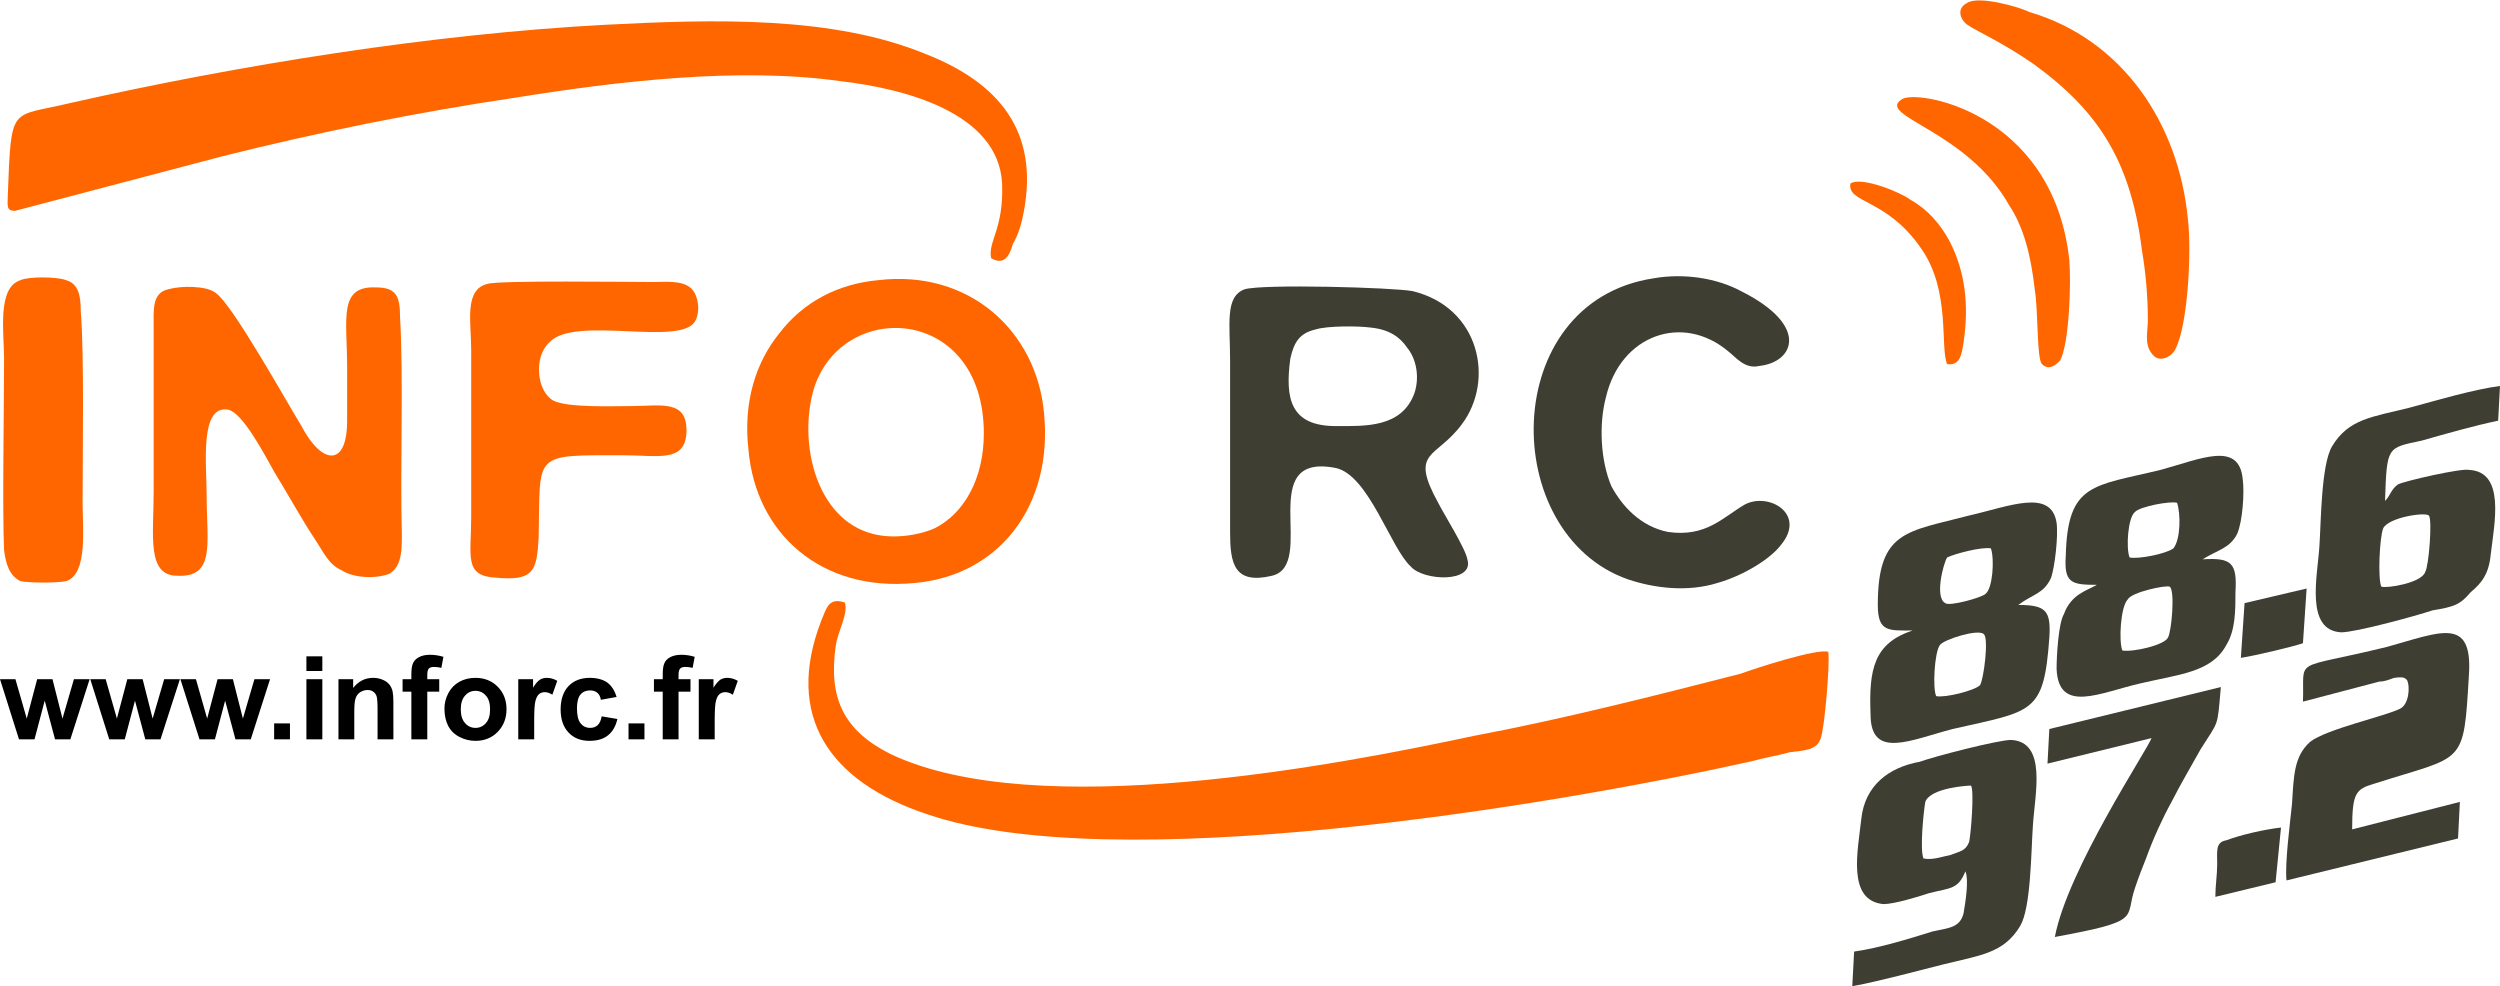
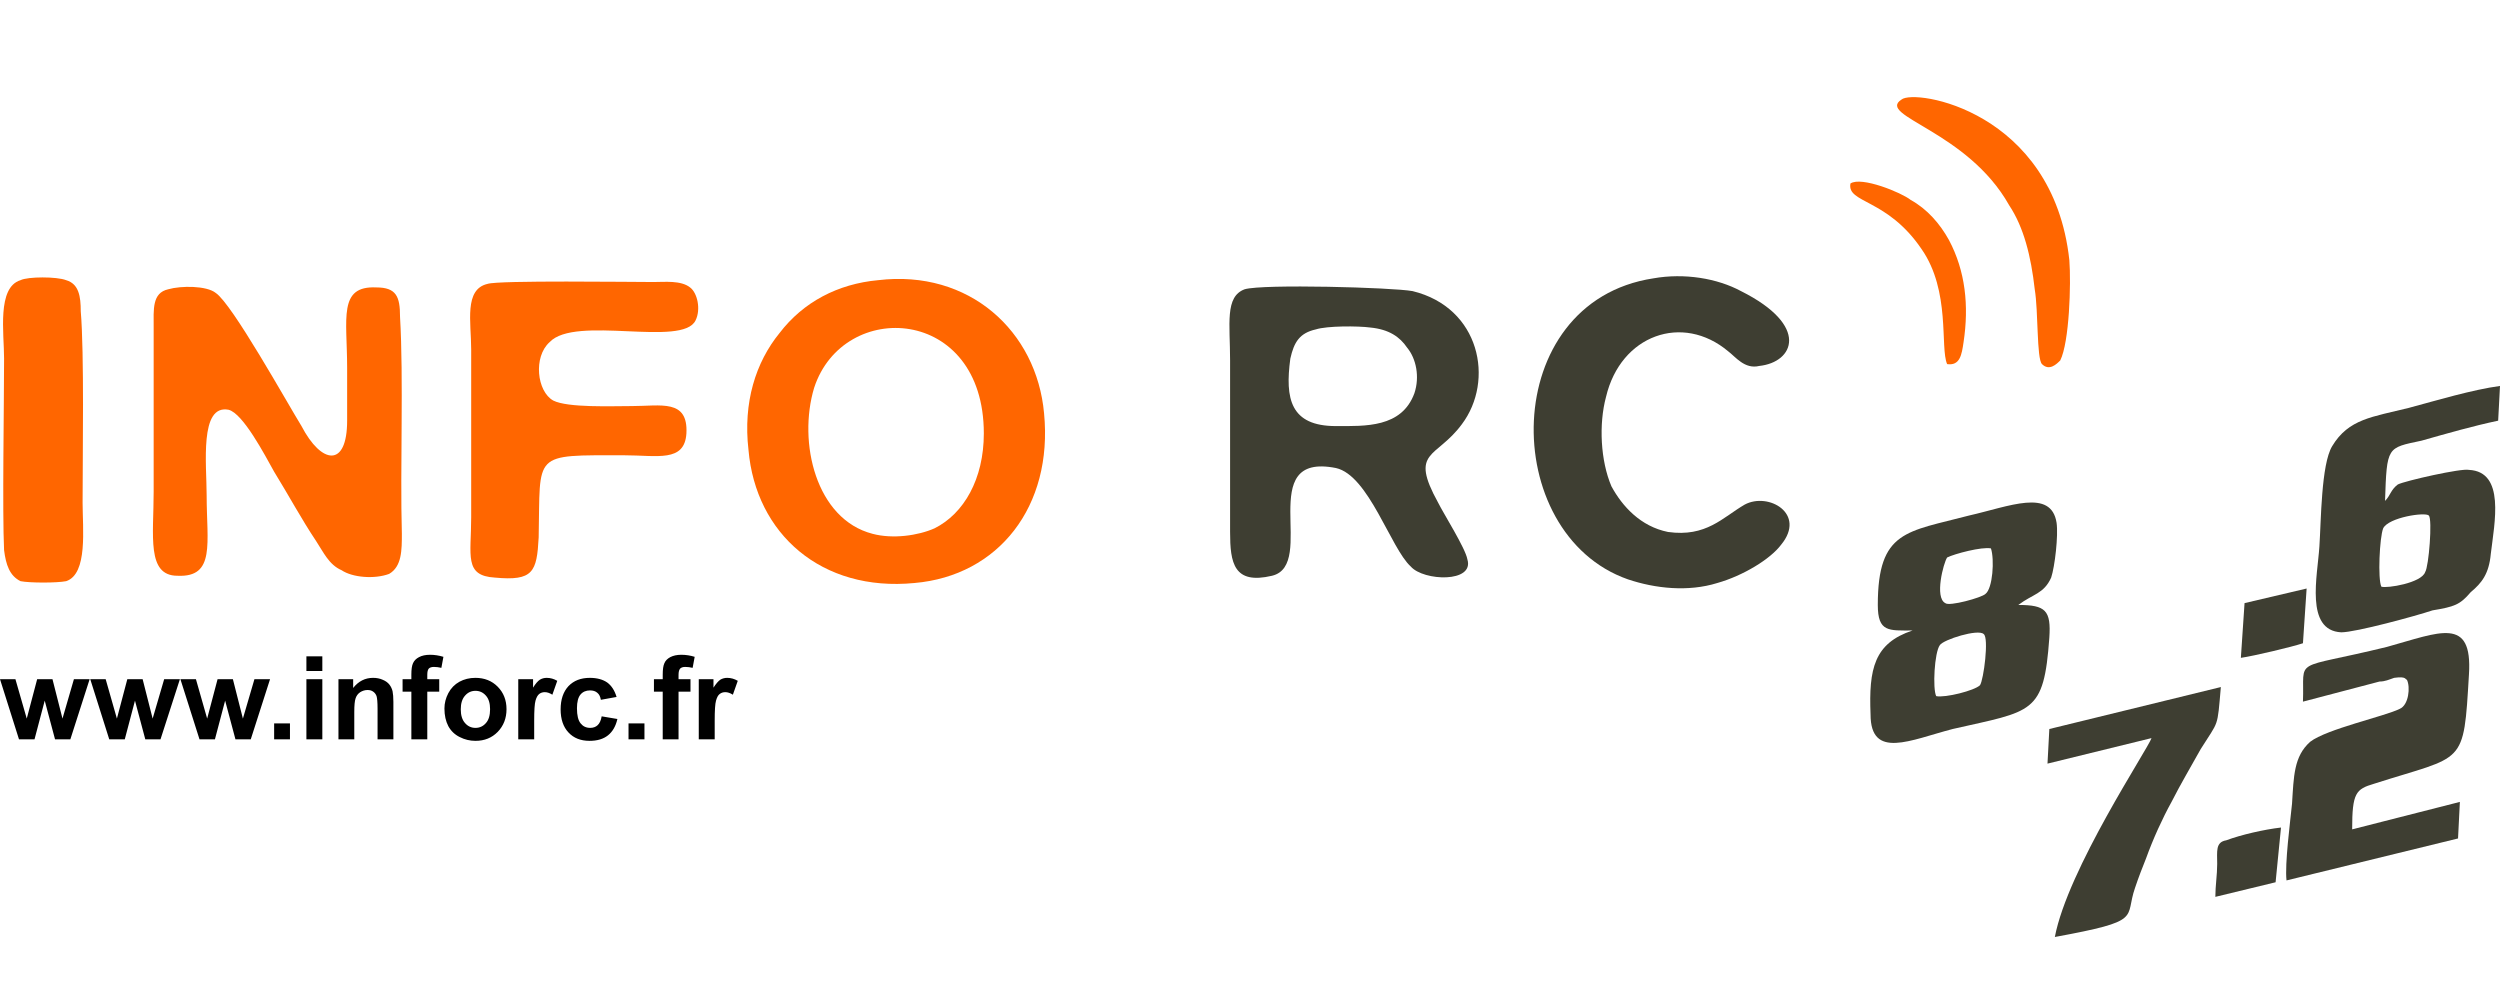
<svg xmlns="http://www.w3.org/2000/svg" version="1.1" id="Calque_1" x="0px" y="0px" width="685.035px" height="270.238px" viewBox="0 0 685.035 270.238" enable-background="new 0 0 685.035 270.238" xml:space="preserve">
  <path fill="#FF6600" d="M286.088,113.256c-2.014-22.493-20.507-39.476-45.49-36.481c-10.995,1.007-20.507,5.986-26.998,14.491  c-6.519,8.002-10.016,18.996-8.505,32.006c1.986,22.996,20.003,38.971,45.49,36.481C273.583,157.766,288.579,138.77,286.088,113.256  z M256.098,144.757c-4.504,2.015-11.499,2.994-17.01,1.511c-15.499-4-20.507-25.011-16.002-40.006  c8.001-24.508,46.497-22.493,46.497,12.505C269.583,131.272,264.099,140.757,256.098,144.757z" />
-   <path fill="#FF6600" d="M271.597,70.759c3.497,2.015,4.98-0.503,5.987-4c1.511-2.49,2.49-5.987,2.994-8.98  c4-21.515-6.491-34.999-26.998-43c-25.486-10.491-57.995-9.513-87.482-8.002C118.593,9.266,65.605,17.771,19.108,28.262  c-16.478,4.001-15.975,0-16.982,25.515c0,2.49-0.503,4.001,1.987,4.001l56.988-14.996c26.018-6.519,53.016-12.002,80.013-16.002  c27.977-4.505,61.493-8.505,89.469-4.505c17.01,1.986,43,8.505,44.007,28.005C275.094,62.758,270.589,66.283,271.597,70.759z" />
-   <path fill="#FF6600" d="M500.982,178.615c-3.021-1.008-20.004,4.504-24.004,5.986c-23.5,6.016-48.986,12.506-72.99,17.01  c-37.488,8.002-119.992,24.004-159.971,5.008c-13.009-6.519-17.01-15.499-15.023-29.515c0.503-4.001,3.525-8.98,2.518-12.002  c-4.504-1.483-5.008,1.511-6.491,5.008c-10.016,25.99,1.986,44.007,28.984,52.987c51.001,17.514,169.483-1.986,225.967-14.492  c3.496-1.007,6.994-1.511,10.49-2.489c4.002-0.504,7.498-0.504,8.506-4.001C499.974,199.122,501.458,182.112,500.982,178.615z" />
  <path fill="#FF6600" d="M46.105,79.263c-4.476,1.008-4,5.512-4,10.491v45.015c0,12.002-1.986,22.997,6.519,22.997  c10.491,0.503,8.001-9.009,8.001-22.018c0-8.478-2.014-24.983,5.987-23.473c4,0.979,9.987,12.478,12.505,16.981  c4,6.491,7.498,13.01,11.499,18.996c1.986,2.994,3.497,6.491,6.994,8.002c2.993,2.014,9.008,2.489,13.009,1.007  c3.497-2.015,3.497-6.519,3.497-10.995c-0.503-18.017,0.504-42.496-0.503-59.506c0-5.483-1.007-8.001-6.491-8.001  c-10.519-0.504-8.001,8.505-8.001,22.018c0,4.979,0,9.483,0,14.491c0,12.981-7.022,12.002-12.506,1.483  c-4-6.491-18.996-33.488-23.5-36.481C56.625,78.257,49.603,78.257,46.105,79.263z" />
  <path fill="#3E3E32" d="M453.053,76.27c-42.497,6.49-42.497,69.997-6.994,82.475c7.497,2.519,16.506,3.497,24.507,1.008  c6.994-1.986,14.492-6.491,17.485-10.491c6.994-8.505-3.497-14.492-9.987-10.995c-6.015,3.497-10.52,8.98-21.011,7.498  c-7.497-1.511-12.505-6.994-15.499-12.506c-2.993-6.994-3.497-17.01-1.482-24.508c4.001-16.981,20.982-22.996,33.488-12.478  c1.986,1.483,4.504,4.98,8.505,4.001c9.483-1.007,13.988-10.995-5.008-20.507C470.566,76.27,461.558,74.76,453.053,76.27z" />
  <path fill="#FF6600" d="M133.616,77.781c-6.519,1.482-4.504,10.491-4.504,17.989v45.993c0,10.491-2.014,16.003,6.491,16.506  c10.491,0.979,11.499-1.511,12.002-11.022c0.503-23.473-2.014-22.493,23.5-22.493c8.98,0,16.478,2.015,16.981-5.987  c0.504-9.512-6.994-7.497-14.995-7.497c-5.483,0-17.485,0.503-21.486-1.511c-4.504-2.49-5.511-12.002-1.007-16.003  c6.994-7.498,36.509,1.511,40.006-5.987c1.483-2.993,0.503-7.497-1.511-9.008c-2.49-1.986-6.994-1.483-9.988-1.483  C173.091,77.277,136.61,76.774,133.616,77.781z" />
-   <path fill="#3E3E32" d="M613.023,146.267c1.511-3.497,2.015-11.498,1.511-14.995c-1.007-10.52-11.498-5.512-22.493-2.518  c-18.492,4.504-25.486,3.497-25.99,23.5c-0.504,7.498,1.482,8.001,8.505,8.001c-2.518,1.511-7.022,2.49-9.009,8.002  c-1.511,2.489-2.014,11.498-2.014,14.995c0.503,12.506,12.002,6.49,22.996,4.001c10.52-2.49,19.5-2.994,23.501-10.491  c2.518-4.001,2.518-9.513,2.518-14.521c0.476-7.973-1.007-9.483-9.009-8.98C607.54,150.744,611.037,150.268,613.023,146.267z   M594.027,174.748c-0.979,2.015-9.484,4.001-12.478,3.497c-1.007-2.49-0.504-12.002,1.482-13.988  c1.008-2.015,10.52-4.001,11.499-3.497C596.042,161.766,595.034,173.265,594.027,174.748z M595.538,150.268  c-1.986,1.482-9.484,2.993-12.002,2.49c-1.007-2.49-0.504-10.995,1.511-12.506c1.482-1.482,9.484-2.993,11.498-2.49  C597.552,140.757,597.552,147.751,595.538,150.268z" />
  <path fill="#3E3E32" d="M663.521,120.753c6.994-1.986,14.016-4,21.01-5.483l0.504-9.512c-7.498,1.007-17.514,4.001-25.011,6.015  c-9.988,2.49-16.479,2.994-20.982,10.491c-3.021,5.008-3.021,20.507-3.497,27.501c-0.504,8.002-4.001,22.997,5.986,23.501  c4.001,0,20.507-4.505,25.012-6.016c5.986-1.007,7.497-1.482,10.491-5.008c2.993-2.489,4.979-4.979,5.483-10.491  c1.007-8.505,4-22.493-5.987-22.996c-2.015-0.504-17.514,2.993-19.5,4c-1.986,1.511-1.986,2.994-3.497,4.505  C654.037,122.263,654.037,122.767,663.521,120.753z M665.535,141.26c1.008,1.008,0,13.988-1.007,15.499  c-1.007,2.994-10.491,4.505-12.002,4.001c-1.007-2.015-0.504-13.513,0.504-16.003C654.541,141.763,664.528,140.253,665.535,141.26z" />
-   <path fill="#3E3E32" d="M551.055,202.753c-3.497,0-21.011,4.504-25.012,5.986c-8.505,1.511-14.995,6.519-16.002,15.499  c-0.979,9.009-4.001,22.493,6.015,23.501c2.993,0,9.484-1.986,12.506-2.994c5.986-1.511,7.973-1.007,9.987-5.986  c1.007,2.489,0,8.477-0.504,11.498c-1.007,3.973-4,3.973-8.505,4.979c-6.49,2.015-14.491,4.505-21.485,5.512l-0.504,9.484  c8.001-1.483,17.01-4.001,24.983-5.987c10.016-2.49,16.506-2.993,21.01-10.491c2.994-5.008,2.994-20.507,3.497-27.501  C557.545,217.748,561.042,203.256,551.055,202.753z M539.556,230.757c-1.007,2.49-2.518,2.49-5.008,3.497  c-2.489,0.504-5.008,1.483-7.497,0.979c-1.008-2.49,0-12.478,0.503-15.499c1.483-3.973,12.002-4.477,12.506-4.477  C541.04,216.237,540.06,228.743,539.556,230.757z" />
  <path fill="#3E3E32" d="M631.04,192.261l20.982-5.512c1.511,0,2.519-0.504,4.001-1.007c3.497-0.504,2.993,0.503,3.497,0.503  c1.007,2.015,0.504,6.994-1.986,8.002c-4.001,2.014-20.003,5.511-24.508,9.008c-4.504,4.001-4.504,9.484-4.979,16.982  c-0.504,5.008-2.015,16.506-1.511,21.01l47.001-11.498l0.503-10.016l-29.515,7.525c0-10.016,1.007-11.022,6.015-12.505  c24.983-8.002,24.479-4.505,25.99-29.991c1.007-16.003-8.001-11.498-22.493-7.498C627.542,183.757,631.543,179.756,631.04,192.261z" />
  <path fill="#FF6600" d="M5.624,76.774C-0.867,78.76,1.119,91.265,1.119,98.26c0,12.506-0.503,41.993,0,52.484  c0.503,4.001,1.511,7.022,4.504,8.505c2.49,0.504,9.987,0.504,12.505,0c5.987-1.986,4.504-14.492,4.504-21.486  c0-13.009,0.476-40.985-0.504-52.483c0-4.001-0.503-7.498-4-8.505C15.611,75.766,7.61,75.766,5.624,76.774z" />
-   <path fill="#FF6600" d="M539.053,0.79c-2.994,1.482-2.015,4.476,0,5.986c2.993,2.015,9.987,5.008,18.492,10.995  c18.492,13.513,26.494,27.501,29.487,51.505c1.007,5.987,1.511,12.478,1.511,18.492c0,2.994-1.007,6.491,1.007,9.009  c1.986,2.993,5.483,0.979,6.491-1.007c3.497-6.491,4.504-26.998,3.497-35.503c-2.49-26.493-17.989-49.49-43.504-56.988  C553.042,1.768,542.046-1.225,539.053,0.79z" />
  <path fill="#3E3E32" d="M561.546,199.759l-0.504,9.484l28.508-6.994c-1.007,2.993-22.996,36.006-26.493,54.498  c24.479-4.504,18.996-5.008,21.989-13.513c1.007-2.993,1.986-5.483,2.993-8.001c1.986-5.483,4.505-10.995,6.994-15.499  c2.519-4.979,5.512-9.987,8.002-14.492c5.008-8.001,4.504-5.483,5.511-16.981L561.546,199.759z" />
  <path fill="#FF6600" d="M521.036,27.283c-6.994,4.505,18.018,8.478,29.516,28.984c4.001,6.015,5.987,13.988,6.994,22.996  c1.007,6.016,0.504,18.996,1.986,20.507c2.015,1.986,4.001,0,5.008-1.007c2.49-5.008,2.993-20.982,2.49-27.501  C562.553,30.277,524.561,24.261,521.036,27.283z" />
  <path fill="#FF6600" d="M507.047,50.28c-1.007,5.483,10.016,4.001,19.5,17.989c8.001,11.498,5.008,26.997,6.994,31.501  c3.497,0.504,4.001-2.518,4.504-6.015c1.511-9.987,0.504-19.5-4-27.977c-2.49-4.504-5.987-8.505-10.491-10.995  C521.036,52.77,510.042,48.265,507.047,50.28z" />
  <path fill="#3E3E32" d="M615.038,165.263l-1.008,14.996c3.497-0.504,14.017-2.994,17.01-4.001l1.008-14.995L615.038,165.263z" />
  <path fill="#3E3E32" d="M607.036,245.753l16.507-4.001l1.482-14.995c-4.477,0.503-10.995,1.986-14.995,3.497  c-2.994,0.503-2.49,2.993-2.49,6.49C607.54,239.737,607.036,242.731,607.036,245.753z" />
  <path d="M5.204,202.585L0,186.106h4.225l3.105,10.799l2.854-10.799h4.196l2.742,10.799l3.133-10.799h4.309l-5.288,16.479H15.08  l-2.826-10.604l-2.798,10.604H5.204z M29.935,202.585l-5.204-16.479h4.224l3.078,10.799l2.854-10.799h4.197l2.742,10.799  l3.161-10.799h4.309l-5.316,16.479h-4.168l-2.826-10.604l-2.797,10.604H29.935z M54.666,202.585l-5.231-16.479h4.252l3.078,10.799  l2.854-10.799h4.196l2.742,10.799l3.162-10.799h4.28l-5.288,16.479h-4.196l-2.826-10.604l-2.798,10.604H54.666z M75.117,202.585  v-4.364h4.336v4.364H75.117z M83.958,183.868v-4.028h4.365v4.028H83.958z M83.958,202.585v-16.479h4.365v16.479H83.958z   M107.794,202.585h-4.336v-8.394c0-1.79-0.112-2.938-0.28-3.469c-0.196-0.504-0.504-0.923-0.923-1.203  c-0.419-0.308-0.923-0.447-1.539-0.447c-0.755,0-1.427,0.224-2.042,0.615c-0.615,0.42-1.007,0.979-1.231,1.65  c-0.252,0.699-0.364,1.959-0.364,3.805v7.442h-4.336v-16.479h4.029v2.406c1.455-1.847,3.273-2.77,5.456-2.77  c0.979,0,1.846,0.168,2.658,0.531c0.811,0.336,1.399,0.783,1.818,1.314c0.42,0.532,0.7,1.147,0.867,1.819  c0.14,0.699,0.224,1.678,0.224,2.938V202.585z M110.312,186.106h2.406v-1.259c0-1.399,0.14-2.434,0.448-3.105  c0.308-0.699,0.839-1.259,1.65-1.679c0.783-0.42,1.791-0.644,3.021-0.644s2.462,0.196,3.665,0.56l-0.56,3.021  c-0.728-0.168-1.399-0.252-2.042-0.252c-0.671,0-1.119,0.168-1.399,0.448c-0.28,0.308-0.419,0.867-0.419,1.706v1.203h3.273v3.413  h-3.273v13.065h-4.364v-13.065h-2.406V186.106z M121.782,194.135c0-1.455,0.364-2.854,1.063-4.196  c0.728-1.371,1.734-2.406,3.049-3.134c1.287-0.699,2.742-1.063,4.364-1.063c2.49,0,4.532,0.811,6.127,2.434s2.406,3.665,2.406,6.155  c0,2.489-0.812,4.56-2.406,6.21c-1.623,1.651-3.637,2.462-6.099,2.462c-1.511,0-2.938-0.335-4.309-1.035  c-1.371-0.671-2.406-1.678-3.133-2.993C122.146,197.633,121.782,196.038,121.782,194.135z M126.258,194.359  c0,1.65,0.392,2.91,1.175,3.777c0.755,0.867,1.707,1.314,2.854,1.314s2.098-0.447,2.854-1.314c0.783-0.867,1.147-2.127,1.147-3.805  c0-1.595-0.364-2.854-1.147-3.722c-0.755-0.867-1.707-1.314-2.854-1.314s-2.099,0.447-2.854,1.314  C126.65,191.477,126.258,192.737,126.258,194.359z M146.374,202.585h-4.364v-16.479h4.057v2.322  c0.671-1.091,1.315-1.818,1.874-2.183c0.56-0.335,1.175-0.503,1.875-0.503c1.007,0,1.958,0.279,2.882,0.811l-1.343,3.806  c-0.755-0.476-1.427-0.7-2.07-0.7c-0.588,0-1.119,0.168-1.539,0.504c-0.419,0.336-0.755,0.923-1.007,1.818  c-0.252,0.867-0.364,2.714-0.364,5.512V202.585z M168.951,190.974l-4.309,0.783c-0.14-0.867-0.448-1.511-0.979-1.931  c-0.503-0.447-1.175-0.644-1.986-0.644c-1.091,0-1.958,0.364-2.602,1.119c-0.644,0.756-0.979,2.015-0.979,3.777  c0,1.958,0.335,3.329,1.007,4.141c0.643,0.811,1.511,1.23,2.629,1.23c0.812,0,1.511-0.252,2.015-0.728  c0.531-0.476,0.923-1.287,1.119-2.434l4.308,0.728c-0.448,1.986-1.315,3.469-2.574,4.476c-1.259,1.008-2.938,1.511-5.064,1.511  c-2.406,0-4.336-0.755-5.763-2.294c-1.427-1.511-2.154-3.637-2.154-6.322c0-2.714,0.727-4.84,2.154-6.379  c1.455-1.511,3.385-2.266,5.847-2.266c1.986,0,3.581,0.447,4.784,1.286C167.58,187.897,168.419,189.212,168.951,190.974z   M172.224,202.585v-4.364h4.365v4.364H172.224z M179.19,186.106h2.406v-1.259c0-1.399,0.14-2.434,0.447-3.105  c0.28-0.699,0.839-1.259,1.623-1.679c0.811-0.42,1.818-0.644,3.021-0.644c1.259,0,2.49,0.196,3.665,0.56l-0.56,3.021  c-0.699-0.168-1.371-0.252-2.042-0.252c-0.644,0-1.091,0.168-1.371,0.448c-0.28,0.308-0.448,0.867-0.448,1.706v1.203h3.273v3.413  h-3.273v13.065h-4.336v-13.065h-2.406V186.106z M195.836,202.585h-4.364v-16.479h4.029v2.322c0.699-1.091,1.343-1.818,1.875-2.183  c0.559-0.335,1.203-0.503,1.902-0.503c1.007,0,1.958,0.279,2.881,0.811l-1.343,3.806c-0.755-0.476-1.427-0.7-2.07-0.7  c-0.615,0-1.119,0.168-1.539,0.504c-0.448,0.336-0.755,0.923-1.007,1.818c-0.252,0.867-0.364,2.714-0.364,5.512V202.585z" />
  <path fill="#3E3E32" d="M394.079,137.762c-8.002-14.491-0.504-12.002,6.49-21.514c9.009-11.974,5.008-31.978-13.513-36.481  c-5.483-1.007-40.985-1.986-45.993-0.504c-5.483,2.015-4.001,9.513-4.001,19.5v47.001c0,8.505,1.007,14.491,11.498,12.002  c12.506-3.021-4.979-33.992,17.514-29.516c9.009,2.015,14.995,22.018,20.507,26.997c3.497,4.001,17.485,4.505,15.499-1.986  C401.576,150.268,395.561,140.757,394.079,137.762z M387.56,107.772c-3.497,9.483-13.485,8.98-21.486,8.98  c-12.506,0-13.988-7.498-12.506-18.493c1.008-4.504,2.519-6.994,6.994-8.001c3.021-0.979,11.499-0.979,14.996-0.504  c5.008,0.504,8.001,2.519,10.016,5.512C388.063,98.26,389.071,103.267,387.56,107.772z" />
  <path fill="#3E3E32" d="M562.049,158.269c1.008-3.021,1.986-11.498,1.483-15.023c-1.483-9.483-12.981-4.476-23.977-1.986  c-17.01,4.505-25.011,4.001-25.011,24.508c0,7.498,2.993,6.994,9.512,6.994c-10.519,3.497-12.002,10.491-11.498,22.997  c0,12.478,10.995,6.994,22.493,4c21.989-5.008,24.983-4,26.494-25.011c0.503-7.498-1.008-8.98-8.505-8.98  C557.042,162.746,560.036,162.746,562.049,158.269z M542.55,187.757c-1.511,1.483-9.513,3.497-12.002,2.994  c-1.008-1.986-0.504-12.002,1.007-13.988c0.979-1.511,10.491-4.505,12.002-3.021C545.04,174.748,543.557,186.246,542.55,187.757z   M544.033,162.746c-0.979,1.007-9.987,3.497-10.995,2.518c-2.993-1.511-0.503-10.994,0.504-12.505  c2.015-1.008,9.512-2.994,12.002-2.49C546.55,153.261,546.047,161.263,544.033,162.746z" />
</svg>